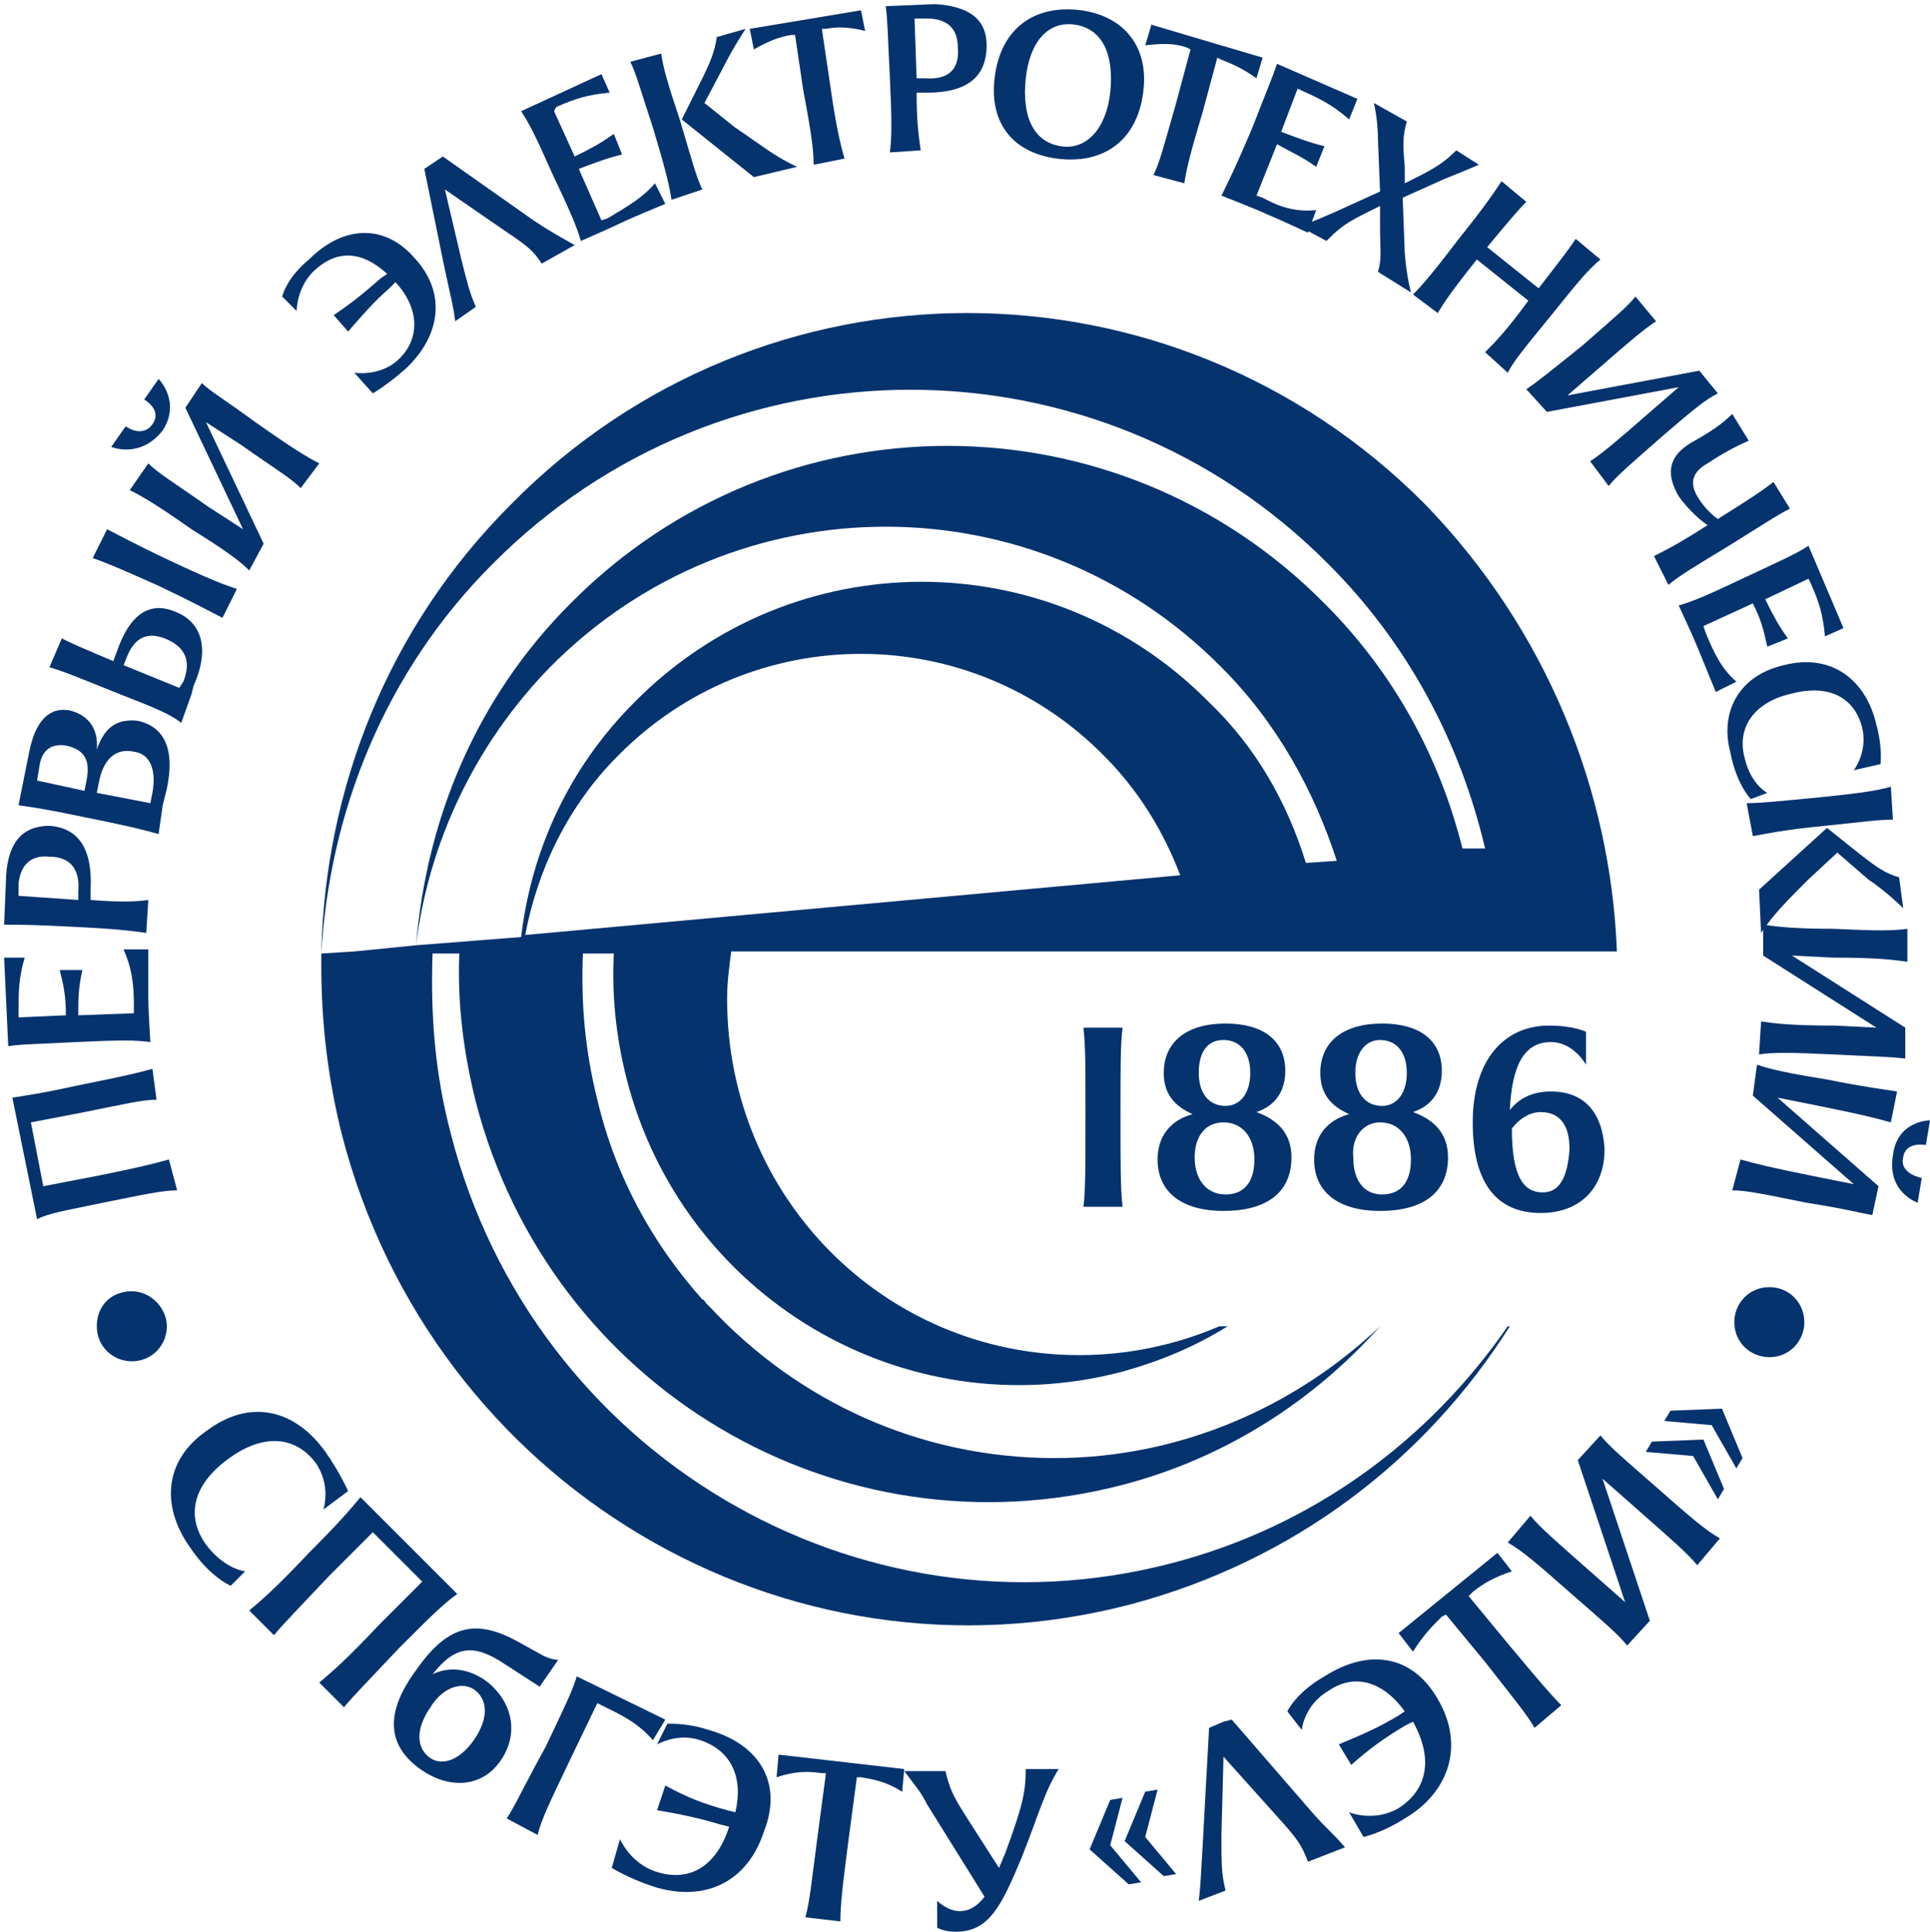
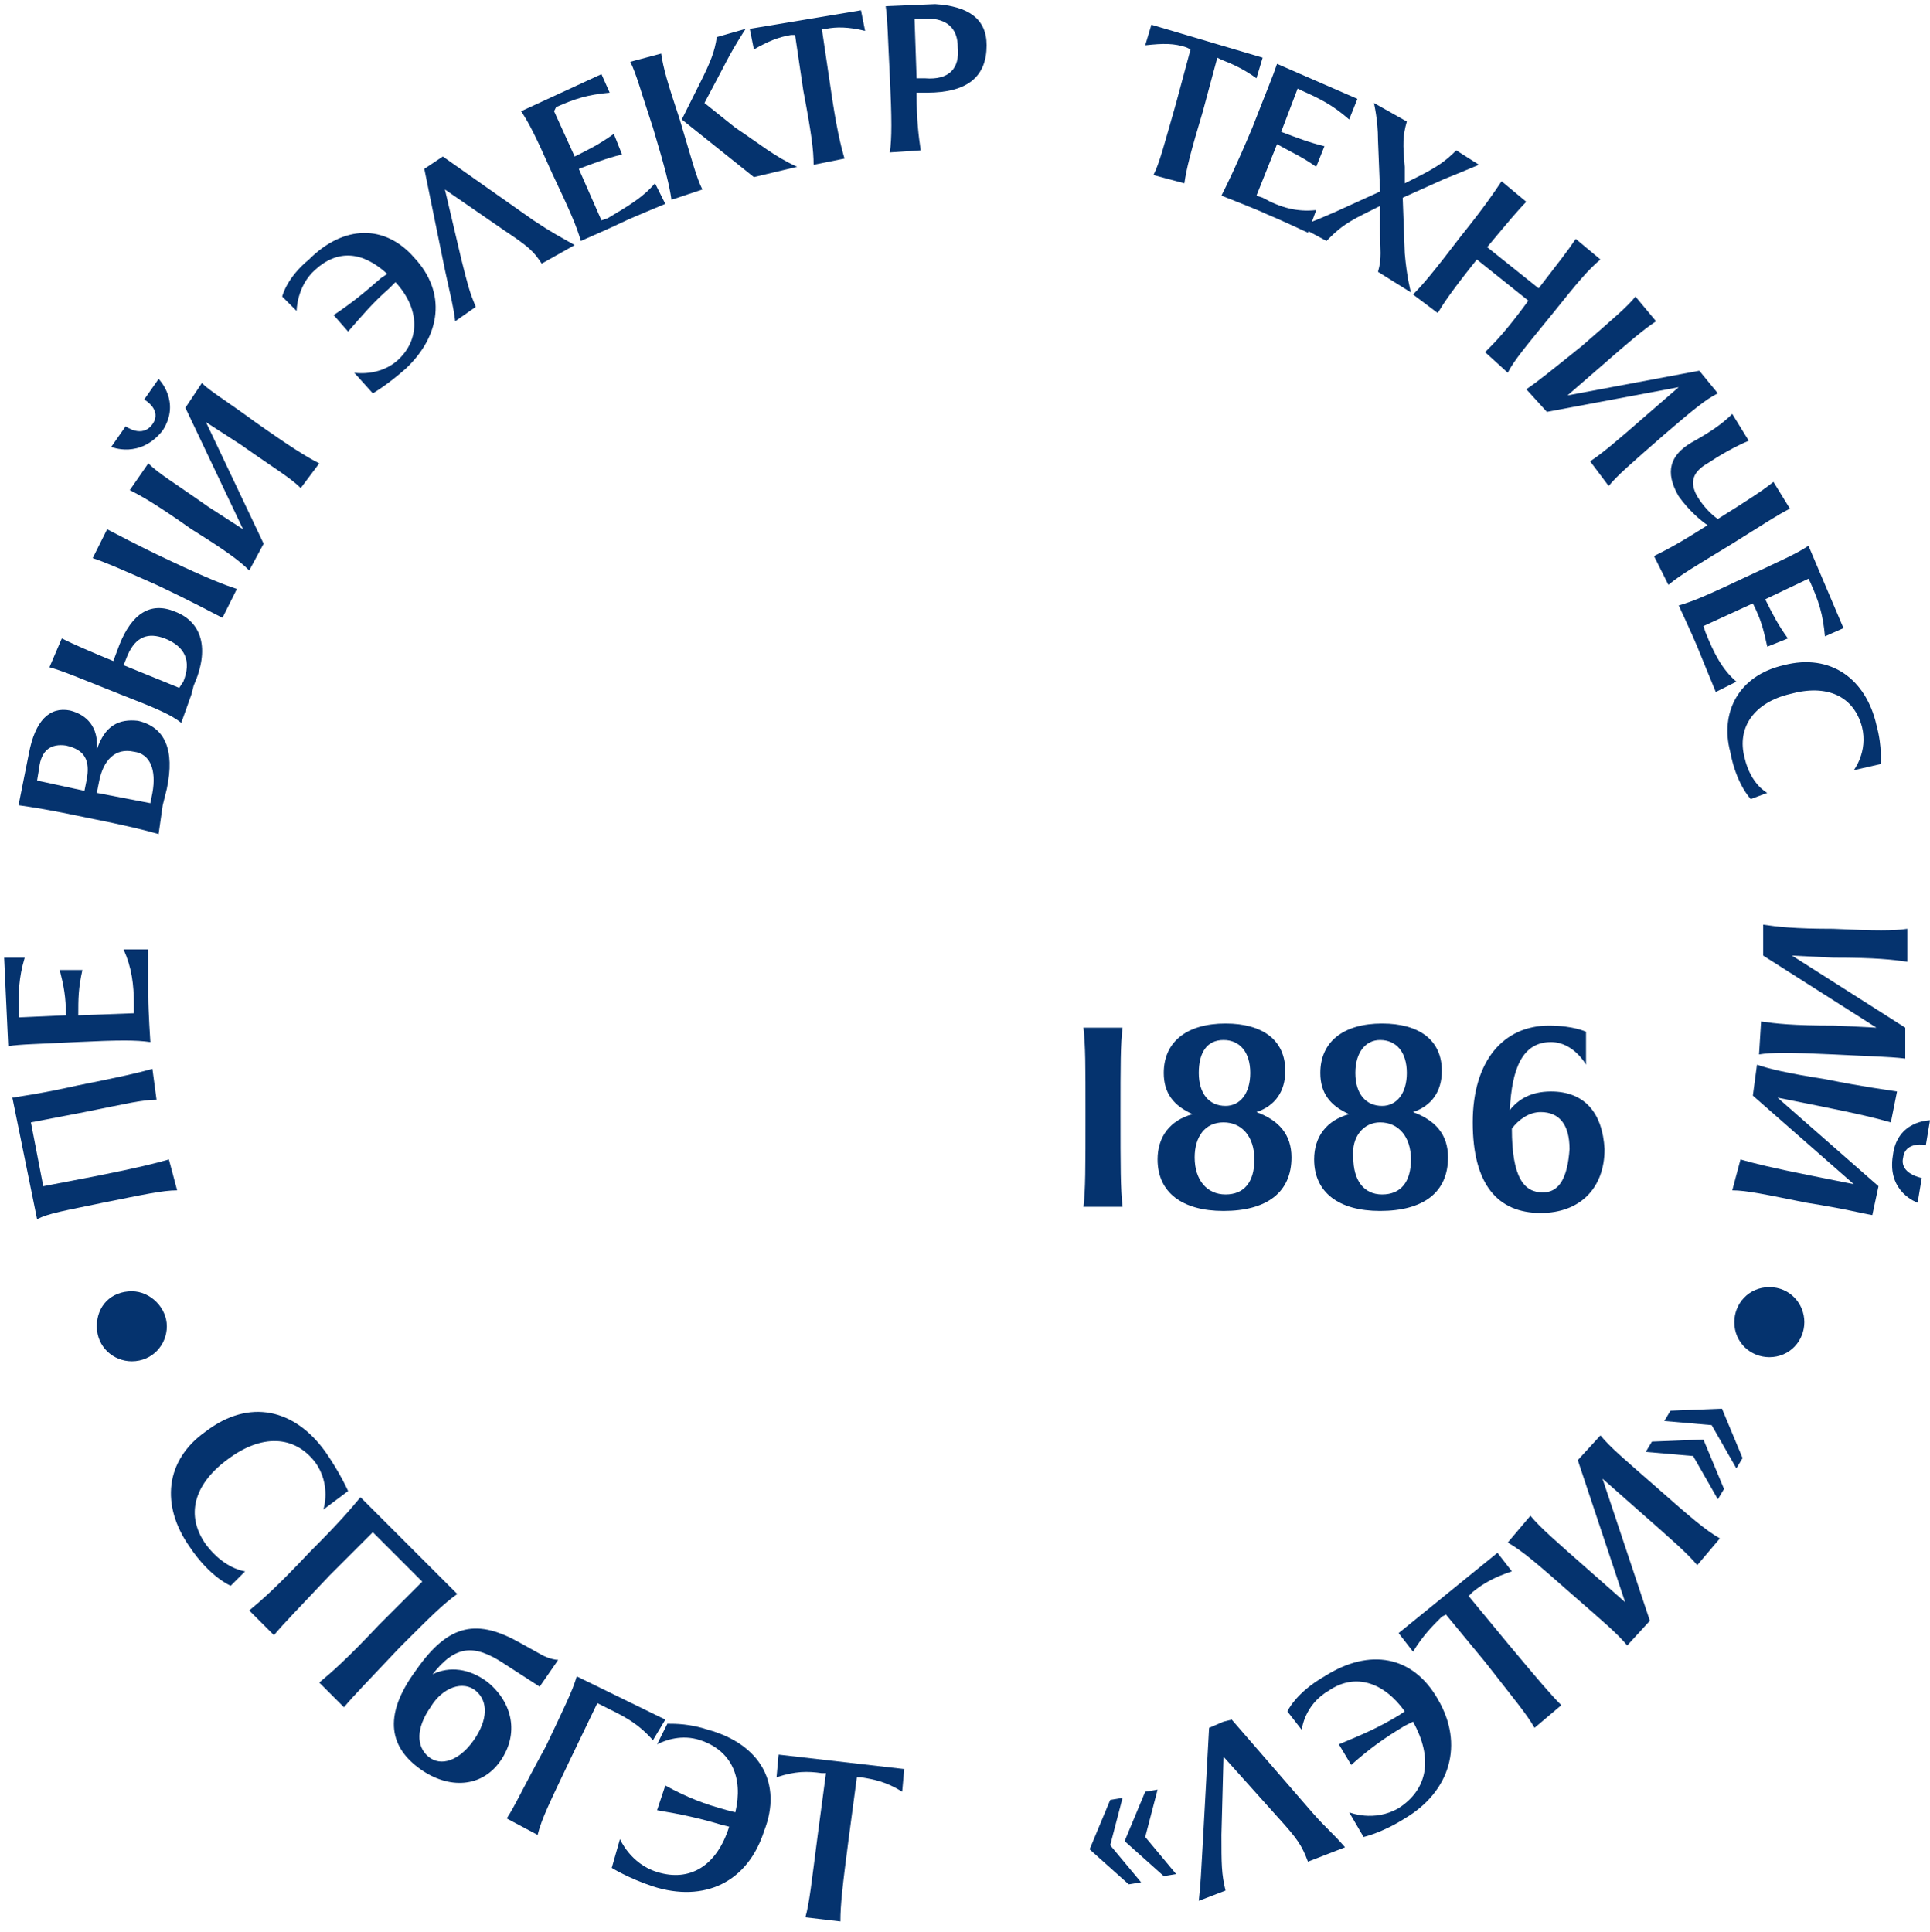
<svg xmlns="http://www.w3.org/2000/svg" id="a" data-name="Layer 1" viewBox="0 0 93.7 93.8">
  <path d="m34.4,84c-.9-.3-1.6-.3-2-.3l-.5,1c.4-.2,1.2-.5,2.1-.2,1.5.5,2.1,1.8,1.7,3.5l-.4-.1c-1.1-.3-1.9-.6-3-1.2l-.4,1.2c1.2.2,2.1.4,3.1.7l.4.1c-.6,1.9-1.9,2.7-3.5,2.2-1.3-.4-1.8-1.6-1.8-1.6l-.4,1.4s.8.5,2,.9c2.5.8,4.6-.2,5.4-2.7.9-2.3-.2-4.2-2.7-4.9h0Z" fill="#05336e" stroke-width="0" />
  <path d="m8.1,64.4c0,.9-.7,1.7-1.7,1.7-.9,0-1.7-.7-1.7-1.7s.7-1.7,1.7-1.7c.9,0,1.7.8,1.7,1.7h0Z" fill="#05336e" stroke-width="0" />
  <path d="m87.6,64.2c0,.9-.7,1.7-1.7,1.7-.9,0-1.7-.7-1.7-1.7,0-.9.7-1.7,1.7-1.7,1,0,1.7.8,1.7,1.7h0Z" fill="#05336e" stroke-width="0" />
  <path d="m52.6,49.9c.1.9.1,1.8.1,4.2,0,2.6,0,3.7-.1,4.5h1.9c-.1-.9-.1-1.9-.1-4.5,0-2.4,0-3.4.1-4.2h-1.9Z" fill="#05336e" stroke-width="0" />
  <path d="m56.2,56.3c0,1.6,1.2,2.5,3.2,2.5,2.1,0,3.3-.9,3.3-2.6,0-1.1-.6-1.8-1.7-2.2.9-.3,1.4-1,1.4-2,0-1.5-1.1-2.3-2.9-2.3-1.9,0-3,.9-3,2.4,0,1,.5,1.6,1.4,2-1.1.3-1.7,1.1-1.7,2.2h0Zm3.2-5.8c.8,0,1.3.6,1.3,1.6s-.5,1.6-1.2,1.6c-.8,0-1.3-.6-1.3-1.6s.4-1.6,1.2-1.6h0Zm0,4c.9,0,1.5.7,1.5,1.8s-.5,1.7-1.4,1.7-1.5-.7-1.5-1.8c0-1,.5-1.7,1.4-1.7h0Z" fill="#05336e" stroke-width="0" />
  <path d="m63.8,56.3c0,1.6,1.2,2.5,3.2,2.5,2.1,0,3.3-.9,3.3-2.6,0-1.1-.6-1.8-1.7-2.2.9-.3,1.4-1,1.4-2,0-1.5-1.1-2.3-2.9-2.3-1.9,0-3,.9-3,2.4,0,1,.5,1.6,1.4,2-1.1.3-1.7,1.1-1.7,2.2h0Zm3.2-5.8c.8,0,1.3.6,1.3,1.6s-.5,1.6-1.2,1.6c-.8,0-1.3-.6-1.3-1.6s.5-1.6,1.2-1.6h0Zm0,4c.9,0,1.5.7,1.5,1.8s-.5,1.7-1.4,1.7-1.4-.7-1.4-1.8c-.1-1,.5-1.7,1.3-1.7h0Z" fill="#05336e" stroke-width="0" />
  <path d="m75.3,53c-1,0-1.6.4-2,.9.1-2,.6-3.3,2-3.3,1.1,0,1.7,1.1,1.7,1.1v-1.6s-.6-.3-1.8-.3c-2.2,0-3.7,1.7-3.7,4.7s1.2,4.4,3.3,4.4c1.9,0,3.1-1.2,3.1-3.1-.1-1.8-1-2.8-2.6-2.8h0Zm-.4,4.9c-.9,0-1.5-.7-1.5-3.1.3-.4.8-.8,1.4-.8.9,0,1.4.6,1.4,1.8-.1,1.4-.5,2.1-1.3,2.1h0Z" fill="#05336e" stroke-width="0" />
-   <path d="m69.2,24.5c-12.3-12.4-32.2-12.4-44.4,0-6,6-9,13.8-9.2,21.7h0v1.1-.4c0,2.7.3,5.4,1,8.2,4.4,17,21.5,27.2,38.3,22.8,7.9-2.1,14.3-7,18.4-13.5h-.1c-3.8,5.5-9.4,9.7-16.3,11.5-15.3,4-31-5.3-35-20.8-.8-3-1-5.9-.9-8.8h1.3c-.1,2.4.2,4.8.8,7.2,3.6,13.9,17.6,22.2,31.4,18.6,5-1.3,9.3-4.1,12.5-7.7h0c-4.1,3.9-9.7,6.4-15.8,6.4-6.6,0-12.5-2.8-16.7-7.3l-.2-.2c-.1-.1-.1-.2-.2-.2-2.4-2.7-4.2-5.9-5.1-9.7-.6-2.4-.8-4.7-.7-7.1h1.5c-.1,2,.1,4,.6,6,2.7,10.7,13.5,17.1,24.1,14.3,1.8-.5,3.5-1.2,5.1-2.2h-.4c-2.1.9-4.4,1.4-6.8,1.4-9.5,0-17.1-7.7-17.1-17.3,0-.8.1-1.5.2-2.3h43c-.3-7.8-3.4-15.6-9.3-21.7h0Zm-43.7,20.9c.6-3.2,2.1-6.3,4.5-8.7,6.5-6.6,17.1-6.6,23.6,0,1.7,1.7,2.9,3.7,3.7,5.8l-31.8,2.9h0Zm33.2-11.3c-7.7-7.8-20.2-7.8-27.9,0-3.2,3.2-5,7.2-5.5,11.4l-5.1.4c.6-4.9,2.8-9.7,6.5-13.5,9-9.1,23.6-9.1,32.6,0,2.7,2.7,4.5,6,5.6,9.4l-1.5.1c-.9-2.9-2.4-5.6-4.7-7.8h0Zm12.3,7.1c-1.1-4.4-3.3-8.5-6.7-11.9-10.1-10.2-26.5-10.2-36.6,0-4.6,4.6-7,10.5-7.5,16.6l-3,.3-1.6.1c.4-6.9,3.1-13.7,8.3-18.9,11.2-11.3,29.4-11.3,40.6,0,3.9,3.9,6.4,8.7,7.6,13.8h-1.1Z" fill="#05336e" stroke-width="0" />
  <path d="m10,69.5c2.1-1.6,4.3-1.1,5.8,1,.7,1,1.1,1.9,1.1,1.9l-1.2.9s.4-1.2-.4-2.3c-1-1.3-2.6-1.4-4.3-.1-1.6,1.2-2,2.7-1,4.1.9,1.2,1.9,1.3,1.9,1.3l-.7.7s-1-.4-2-1.9c-1.4-2-1.2-4.2.8-5.6h0Z" fill="#05336e" stroke-width="0" />
  <path d="m19.4,80c-1.6,1.7-2.2,2.3-2.7,2.9l-1.2-1.2c.6-.5,1.3-1.1,2.9-2.8l2.1-2.1-2.4-2.4-2.1,2.1c-1.6,1.7-2.2,2.3-2.7,2.9l-1.2-1.2c.6-.5,1.3-1.1,2.9-2.8,1.5-1.5,2-2.1,2.5-2.7l4.7,4.7c-.7.5-1.3,1.1-2.8,2.6h0Z" fill="#05336e" stroke-width="0" />
  <path d="m24.3,85.5c-.9,1.3-2.5,1.4-3.9.4s-1.9-2.5-.2-4.8c1.6-2.3,3-2.5,5.1-1.3l.9.5c.5.3.9.3.9.3l-.9,1.3-1.7-1.1c-1.5-1-2.4-.9-3.5.5.8-.4,1.8-.3,2.7.4,1.2,1,1.5,2.5.6,3.8h0Zm-1.3-1c.7-1,.7-1.9.1-2.4s-1.6-.2-2.2.8c-.7,1-.7,1.9-.1,2.4s1.5.2,2.2-.8h0Z" fill="#05336e" stroke-width="0" />
  <path d="m31.7,84.5c-.8-.9-1.5-1.2-2.5-1.7l-.2-.1-1.3,2.7c-1,2.1-1.4,2.9-1.6,3.7l-1.5-.8c.4-.6.8-1.5,1.9-3.5.9-1.9,1.3-2.7,1.5-3.4l4.3,2.1-.6,1h0Z" fill="#05336e" stroke-width="0" />
  <path d="m43.9,85.9l-.1,1.1c-.8-.5-1.4-.6-2-.7h-.2l-.4,3c-.3,2.3-.4,3.2-.4,4l-1.7-.2c.2-.7.3-1.7.6-4l.4-3h-.2c-.7-.1-1.3-.1-2.2.2l.1-1.1,6.1.7h0Z" fill="#05336e" stroke-width="0" />
-   <path d="m51.4,85.9c-.7,1.1-1,2.3-1.8,4.3-1,2.4-1.6,3.6-3.2,3.6-.6,0-.9-.2-.9-.2v-1.3s.5.5,1.1.5c.5,0,.9-.3,1.2-.7l-2.8-4.5c-.3-.6-.5-.8-1.1-1.6h2c.2.8.3,1.1,1,2.2l1.6,2.5c.1-.2.2-.5.3-.7.8-2.2,1-2.9,1-4.1h1.6Z" fill="#05336e" stroke-width="0" />
  <path d="m53.9,87.4l.6-.1-.6,2.3,1.5,1.8-.6.1-1.9-1.7,1-2.4h0Zm1.7-.4l.6-.1-.6,2.3,1.5,1.8-.6.1-1.9-1.7,1-2.4h0Z" fill="#05336e" stroke-width="0" />
  <path d="m65.3,89.7l-1.8.7c-.3-.8-.5-1.1-1.5-2.2l-2.6-2.9-.1,3.8c0,1.4,0,1.9.2,2.7l-1.3.5c.1-.9.1-1.2.2-2.9l.3-5.5.7-.3h0l.4-.1,3.9,4.5c.7.8,1,1,1.6,1.7h0Z" fill="#05336e" stroke-width="0" />
  <path d="m69.8,82.5c1.3,2.2.6,4.5-1.6,5.8-1.1.7-2,.9-2,.9l-.7-1.2s1.2.5,2.4-.2c1.4-.9,1.7-2.4.7-4.2l-.4.2c-1,.6-1.7,1.1-2.6,1.9l-.6-1c1.2-.5,1.9-.8,2.9-1.4l.3-.2c-1-1.4-2.4-1.9-3.7-1-1.2.7-1.3,1.9-1.3,1.9l-.7-.9s.4-.9,1.8-1.7c2.2-1.4,4.3-1,5.5,1.1h0Z" fill="#05336e" stroke-width="0" />
  <path d="m72.7,75.4l.7.9c-.9.3-1.4.6-1.9,1l-.2.2,1.9,2.3c1.5,1.8,2.1,2.5,2.6,3l-1.3,1.1c-.4-.7-1-1.4-2.4-3.2l-1.9-2.3-.2.1c-.5.5-.9.9-1.4,1.7l-.7-.9,4.8-3.9h0Z" fill="#05336e" stroke-width="0" />
  <path d="m80.4,72.2c1.7,1.5,2.4,2.1,3.1,2.5l-1.1,1.3c-.5-.6-1.2-1.2-2.9-2.7l-1.7-1.5,2.3,6.9-1.1,1.2c-.5-.6-1.1-1.1-2.7-2.5-1.7-1.5-2.4-2.1-3.1-2.5l1.1-1.3c.5.6,1.2,1.2,2.9,2.7l1.7,1.5-2.3-6.9,1.1-1.2c.5.6,1.1,1.1,2.7,2.5h0Z" fill="#05336e" stroke-width="0" />
  <path d="m83.7,72.3l-.3.5-1.2-2.1-2.3-.2.3-.5,2.5-.1,1,2.4h0Zm.9-1.5l-.3.5-1.2-2.1-2.3-.2.3-.5,2.5-.1,1,2.4h0Z" fill="#05336e" stroke-width="0" />
  <path d="m3.8,52.7c2-.4,2.9-.6,3.6-.8l.2,1.5c-.7,0-1.5.2-3.5.6l-2.6.5.6,3.1,2.6-.5c2-.4,2.8-.6,3.5-.8l.4,1.5c-.7,0-1.6.2-3.6.6-1.9.4-2.6.5-3.2.8l-1.2-5.9c.6-.1,1.4-.2,3.2-.6h0Z" fill="#05336e" stroke-width="0" />
  <path d="m6,46.1h1.2v2.3c0,.7.1,2.2.1,2.2-.7-.1-1.5-.1-3.6,0-1.9.1-2.7.1-3.3.2l-.2-4.3h1c-.3,1-.3,1.7-.3,2.7v.2l2.3-.1c0-.9-.1-1.4-.3-2.2h1.1c-.2.9-.2,1.4-.2,2.2l2.7-.1v-.4c0-1-.1-1.8-.5-2.7h0Z" fill="#05336e" stroke-width="0" />
-   <path d="m2.4,40.1c1.4.1,2.1,1.1,2,3.1v.5c1.3.1,2.1.1,2.8,0l-.1,1.6c-.7-.1-1.5-.2-3.6-.3-1.9-.1-2.6-.1-3.3-.1l.1-2.4c.1-1.6.8-2.4,2.1-2.4h0Zm0,1.5c-.9-.1-1.4.4-1.5,1.3v.6l2.9.2v-.4c.1-1.1-.4-1.7-1.4-1.7h0Z" fill="#05336e" stroke-width="0" />
  <path d="m6.7,35c1.3.3,1.8,1.4,1.4,3.3l-.2.8-.2,1.4c-.7-.2-1.5-.4-3.5-.8-1.9-.4-2.6-.5-3.3-.6l.5-2.5c.3-1.6,1-2.3,2-2.1.8.2,1.4.8,1.3,1.9.4-1.2,1.1-1.5,2-1.4h0Zm-4.9,2.9l2.3.5.1-.5c.2-1-.1-1.5-1-1.7-.7-.1-1.2.2-1.3,1.1l-.1.6h0Zm4.7-1.4c-.9-.2-1.5.4-1.7,1.5l-.1.5,2.6.5.1-.5c.2-1.1-.1-1.9-.9-2h0Z" fill="#05336e" stroke-width="0" />
  <path d="m8.2,27.2c-1.7-.8-2.4-1.2-3-1.5l-.7,1.4c.6.2,1.3.5,3.1,1.3,1.9.9,2.6,1.3,3.2,1.6l.7-1.4c-.6-.2-1.4-.5-3.3-1.4h0Z" fill="#05336e" stroke-width="0" />
  <path d="m8.5,29.7c-1.2-.5-2.1.1-2.7,1.6l-.3.8c-1.2-.5-1.9-.8-2.5-1.1l-.6,1.4c.7.2,1.4.5,3.4,1.3,1.8.7,2.5,1,3,1.4l.5-1.4.1-.4c.8-1.8.4-3.1-.9-3.6h0Zm.4,3.4l-.2.3-2.7-1.1.2-.5c.4-.9,1-1.1,1.8-.8,1,.4,1.3,1.1.9,2.1h0Z" fill="#05336e" stroke-width="0" />
  <path d="m12.4,20.5c1.7,1.2,2.5,1.7,3.1,2l-.9,1.2c-.5-.5-1.2-.9-2.9-2.1l-1.7-1.1,2.8,5.9-.7,1.3c-.5-.5-1.2-1-2.8-2-1.7-1.2-2.4-1.6-3-1.9l.9-1.3c.5.5,1.2.9,2.9,2.1l1.7,1.1-2.8-5.9.8-1.2c.4.4,1.1.8,2.6,1.9h0Zm-7,1.2l.7-1s.8.6,1.3-.1c.5-.7-.4-1.2-.4-1.2l.7-1s1.1,1.1.2,2.5c-1.1,1.4-2.5.8-2.5.8h0Z" fill="#05336e" stroke-width="0" />
  <path d="m20.1,12.5c1.6,1.7,1.3,3.8-.4,5.4-.9.8-1.6,1.2-1.6,1.2l-.9-1s1.2.2,2.1-.6c1.1-1,1.1-2.5-.1-3.8l-.3.3c-.8.7-1.3,1.3-2,2.1l-.7-.8c.9-.6,1.5-1.1,2.3-1.8l.3-.2c-1.2-1.1-2.4-1.2-3.5-.2-.9.8-.9,2-.9,2l-.7-.7s.2-.9,1.3-1.8c1.7-1.7,3.7-1.7,5.1-.1h0Z" fill="#05336e" stroke-width="0" />
  <path d="m27.9,11.9l-1.6.9c-.4-.6-.6-.8-1.8-1.6l-2.9-2,.8,3.4c.3,1.2.4,1.6.7,2.3l-1,.7c-.1-.8-.2-1.1-.5-2.5l-1-4.9.6-.4h0l.3-.2,4.4,3.1c.9.6,1.3.8,2,1.2h0Z" fill="#05336e" stroke-width="0" />
  <path d="m31.8,8.9l.5,1s-1.7.7-2.1.9-2,.9-2,.9c-.2-.7-.5-1.4-1.4-3.3-.8-1.8-1.1-2.4-1.5-3l3.9-1.8.4.9c-1.1.1-1.7.3-2.6.7l-.1.2,1,2.2c.8-.4,1.2-.6,1.9-1.1l.4,1c-.8.2-1.3.4-2.1.7l1.1,2.5.3-.1c1-.6,1.7-1,2.3-1.7h0Z" fill="#05336e" stroke-width="0" />
  <path d="m32.1,2.6c.1.7.3,1.4.9,3.2.6,2,.8,2.8,1.1,3.4l-1.5.5c-.1-.7-.3-1.5-.9-3.5-.6-1.8-.8-2.6-1.1-3.2l1.5-.4h0Zm6.6,5.5l-2.1.5-3.5-2.8.9-1.8c.5-1,.7-1.5.8-2.2l1.4-.4s-.6.9-1.1,1.9l-.9,1.7,1.5,1.2c1.2.8,1.9,1.4,3,1.9h0Z" fill="#05336e" stroke-width="0" />
  <path d="m41.8.5l.2,1c-.8-.2-1.4-.2-1.9-.1h-.2l.4,2.7c.3,2.1.5,2.9.7,3.6l-1.5.3c0-.7-.1-1.5-.5-3.6l-.4-2.7h-.2c-.6.1-1.1.3-1.8.7l-.2-1,5.4-.9h0Z" fill="#05336e" stroke-width="0" />
  <path d="m47.9,2.2c0,1.5-.9,2.3-2.9,2.3h-.5c0,1.4.1,2.1.2,2.8l-1.5.1c.1-.7.1-1.6,0-3.7-.1-1.9-.1-2.7-.2-3.4l2.4-.1c1.6.1,2.5.7,2.5,2h0Zm-1.4.1c0-.9-.5-1.4-1.5-1.4h-.6l.1,2.9h.4c1.2.1,1.7-.5,1.6-1.5h0Z" fill="#05336e" stroke-width="0" />
-   <path d="m48.3,3.7c.3-2.3,1.9-3.5,4.2-3.2,2.1.3,3.3,1.8,3,4-.3,2.3-1.9,3.5-4.2,3.2-2.2-.3-3.3-1.8-3-4h0Zm5.6.8c.2-1.9-.4-3.1-1.7-3.3s-2.2.8-2.4,2.6c-.2,1.9.4,3.1,1.7,3.3,1.2.2,2.2-.8,2.4-2.6h0Z" fill="#05336e" stroke-width="0" />
  <path d="m61.3,2.8l-.3,1c-.7-.5-1.2-.7-1.7-.9l-.2-.1-.7,2.6c-.6,2-.8,2.8-.9,3.5l-1.5-.4c.3-.6.5-1.4,1.1-3.5l.7-2.6-.2-.1c-.6-.2-1.1-.2-2-.1l.3-1,5.4,1.6h0Z" fill="#05336e" stroke-width="0" />
-   <path d="m63.9,10.2l-.4,1.1s-1.5-.7-2-.9c-.4-.2-2.2-.9-2.2-.9.3-.6.7-1.4,1.5-3.3.7-1.8,1-2.5,1.2-3.1l3.9,1.7-.4,1c-.8-.7-1.4-1-2.3-1.4l-.2-.1-.8,2.1c.8.3,1.3.5,2.1.7l-.4,1c-.7-.5-1.2-.7-1.9-1.1l-1,2.5.3.1c.9.5,1.7.7,2.6.6h0Z" fill="#05336e" stroke-width="0" />
+   <path d="m63.9,10.2l-.4,1.1s-1.5-.7-2-.9c-.4-.2-2.2-.9-2.2-.9.3-.6.7-1.4,1.5-3.3.7-1.8,1-2.5,1.2-3.1l3.9,1.7-.4,1c-.8-.7-1.4-1-2.3-1.4l-.2-.1-.8,2.1c.8.3,1.3.5,2.1.7l-.4,1c-.7-.5-1.2-.7-1.9-1.1l-1,2.5.3.1c.9.5,1.7.7,2.6.6h0" fill="#05336e" stroke-width="0" />
  <path d="m68.5,14.2l-1.6-1c.2-.7.1-1,.1-2.2v-1l-.8.4c-1,.5-1.3.8-1.8,1.3l-1.3-.7s.8-.3,1.7-.7l2.2-1-.1-2.5c0-1-.2-1.8-.2-1.8l1.6.9c-.2.7-.2,1.1-.1,2.2v.8l.6-.3c1-.5,1.4-.8,1.9-1.3l1.1.7s-.7.3-1.7.7l-2,.9.1,2.7c.1,1.2.3,1.9.3,1.9h0Z" fill="#05336e" stroke-width="0" />
  <path d="m75.4,15.2c-1.3,1.6-1.9,2.3-2.2,2.9l-1.1-1c.5-.5,1-1,2.1-2.5l-2.5-2c-1.2,1.5-1.6,2.1-1.9,2.6l-1.2-.9c.5-.5,1-1.1,2.3-2.8,1.2-1.5,1.6-2.1,2-2.7l1.2,1c-.4.4-.9,1-1.9,2.2l2.5,2c1-1.3,1.4-1.8,1.8-2.4l1.2,1c-.6.5-1.1,1.1-2.3,2.6h0Z" fill="#05336e" stroke-width="0" />
  <path d="m80.8,21.1c-1.6,1.4-2.3,2-2.7,2.5l-.9-1.2c.6-.4,1.2-.9,2.8-2.3l1.5-1.3-6.4,1.2-1-1.1c.6-.4,1.2-.9,2.7-2.1,1.6-1.4,2.2-1.9,2.6-2.4l1,1.2c-.6.4-1.2.9-2.8,2.3l-1.5,1.3,6.4-1.2.9,1.1c-.6.3-1.2.8-2.6,2h0Z" fill="#05336e" stroke-width="0" />
  <path d="m84.1,26.4c-1.8,1.1-2.5,1.5-3.1,2l-.7-1.4c.6-.3,1.2-.6,2.6-1.5-.3-.2-.9-.7-1.4-1.4-.7-1.2-.4-2,.6-2.6.9-.5,1.5-.9,2-1.4l.8,1.3c-.7.3-1.4.7-2,1.1-.7.4-.9.9-.5,1.6.3.5.7.9,1,1.1,1.6-1,2.2-1.4,2.7-1.8l.8,1.3c-.6.3-1.2.7-2.8,1.7h0Z" fill="#05336e" stroke-width="0" />
  <path d="m84.3,33.1l-1,.5s-.7-1.7-.9-2.2-.9-2-.9-2c.7-.2,1.4-.5,3.3-1.4,1.7-.8,2.4-1.1,3-1.5l1.7,4-.9.4c-.1-1.1-.3-1.7-.7-2.6l-.1-.2-2.1,1c.4.8.6,1.2,1.1,1.9l-1,.4c-.2-.9-.3-1.3-.7-2.1l-2.4,1.1.1.3c.4,1,.8,1.8,1.5,2.4h0Z" fill="#05336e" stroke-width="0" />
  <path d="m86.6,32.3c2.3-.6,4,.7,4.5,2.9.3,1.1.2,1.9.2,1.9l-1.3.3s.7-.9.4-2.1c-.4-1.5-1.7-2.1-3.5-1.6-1.7.4-2.6,1.6-2.2,3.1.3,1.3,1.1,1.7,1.1,1.7l-.8.3s-.7-.7-1-2.3c-.5-1.9.4-3.7,2.6-4.2h0Z" fill="#05336e" stroke-width="0" />
-   <path d="m91.9,39.8c-.7,0-1.4.1-3.3.3-2.1.2-2.9.4-3.5.5l-.3-1.6c.7,0,1.6-.1,3.7-.3,1.9-.2,2.6-.3,3.3-.5l.1,1.6h0Zm-6.4,5.5l-.1-2.1,3.3-3,1.5,1.2c.9.7,1.3,1,2,1.2l.2,1.5s-.8-.8-1.7-1.4l-1.5-1.3-1.4,1.3c-1.1,1.1-1.7,1.7-2.3,2.6h0Z" fill="#05336e" stroke-width="0" />
  <path d="m89,51.2c-2.1-.1-3-.1-3.6,0l.1-1.6c.7.1,1.5.2,3.6.2l2,.1-5.5-3.5v-1.5c.7.1,1.5.2,3.4.2,2.1.1,2.9.1,3.6,0v1.6c-.7-.1-1.5-.2-3.6-.2l-2-.1,5.5,3.5v1.5c-.9-.1-1.6-.1-3.5-.2h0Z" fill="#05336e" stroke-width="0" />
  <path d="m87.7,58.4c-2-.4-2.9-.6-3.6-.6l.4-1.5c.7.2,1.5.4,3.5.8l2,.4-4.9-4.3.2-1.5c.6.2,1.4.4,3.3.7,2,.4,2.9.5,3.5.6l-.3,1.5c-.7-.2-1.5-.4-3.5-.8l-2-.4,4.9,4.3-.3,1.4c-.6-.1-1.3-.3-3.2-.6h0Zm6-4l-.2,1.2s-1-.2-1.1.6c-.2.8.9,1,.9,1l-.2,1.2s-1.5-.5-1.2-2.3c.2-1.7,1.8-1.7,1.8-1.7h0Z" fill="#05336e" stroke-width="0" />
</svg>